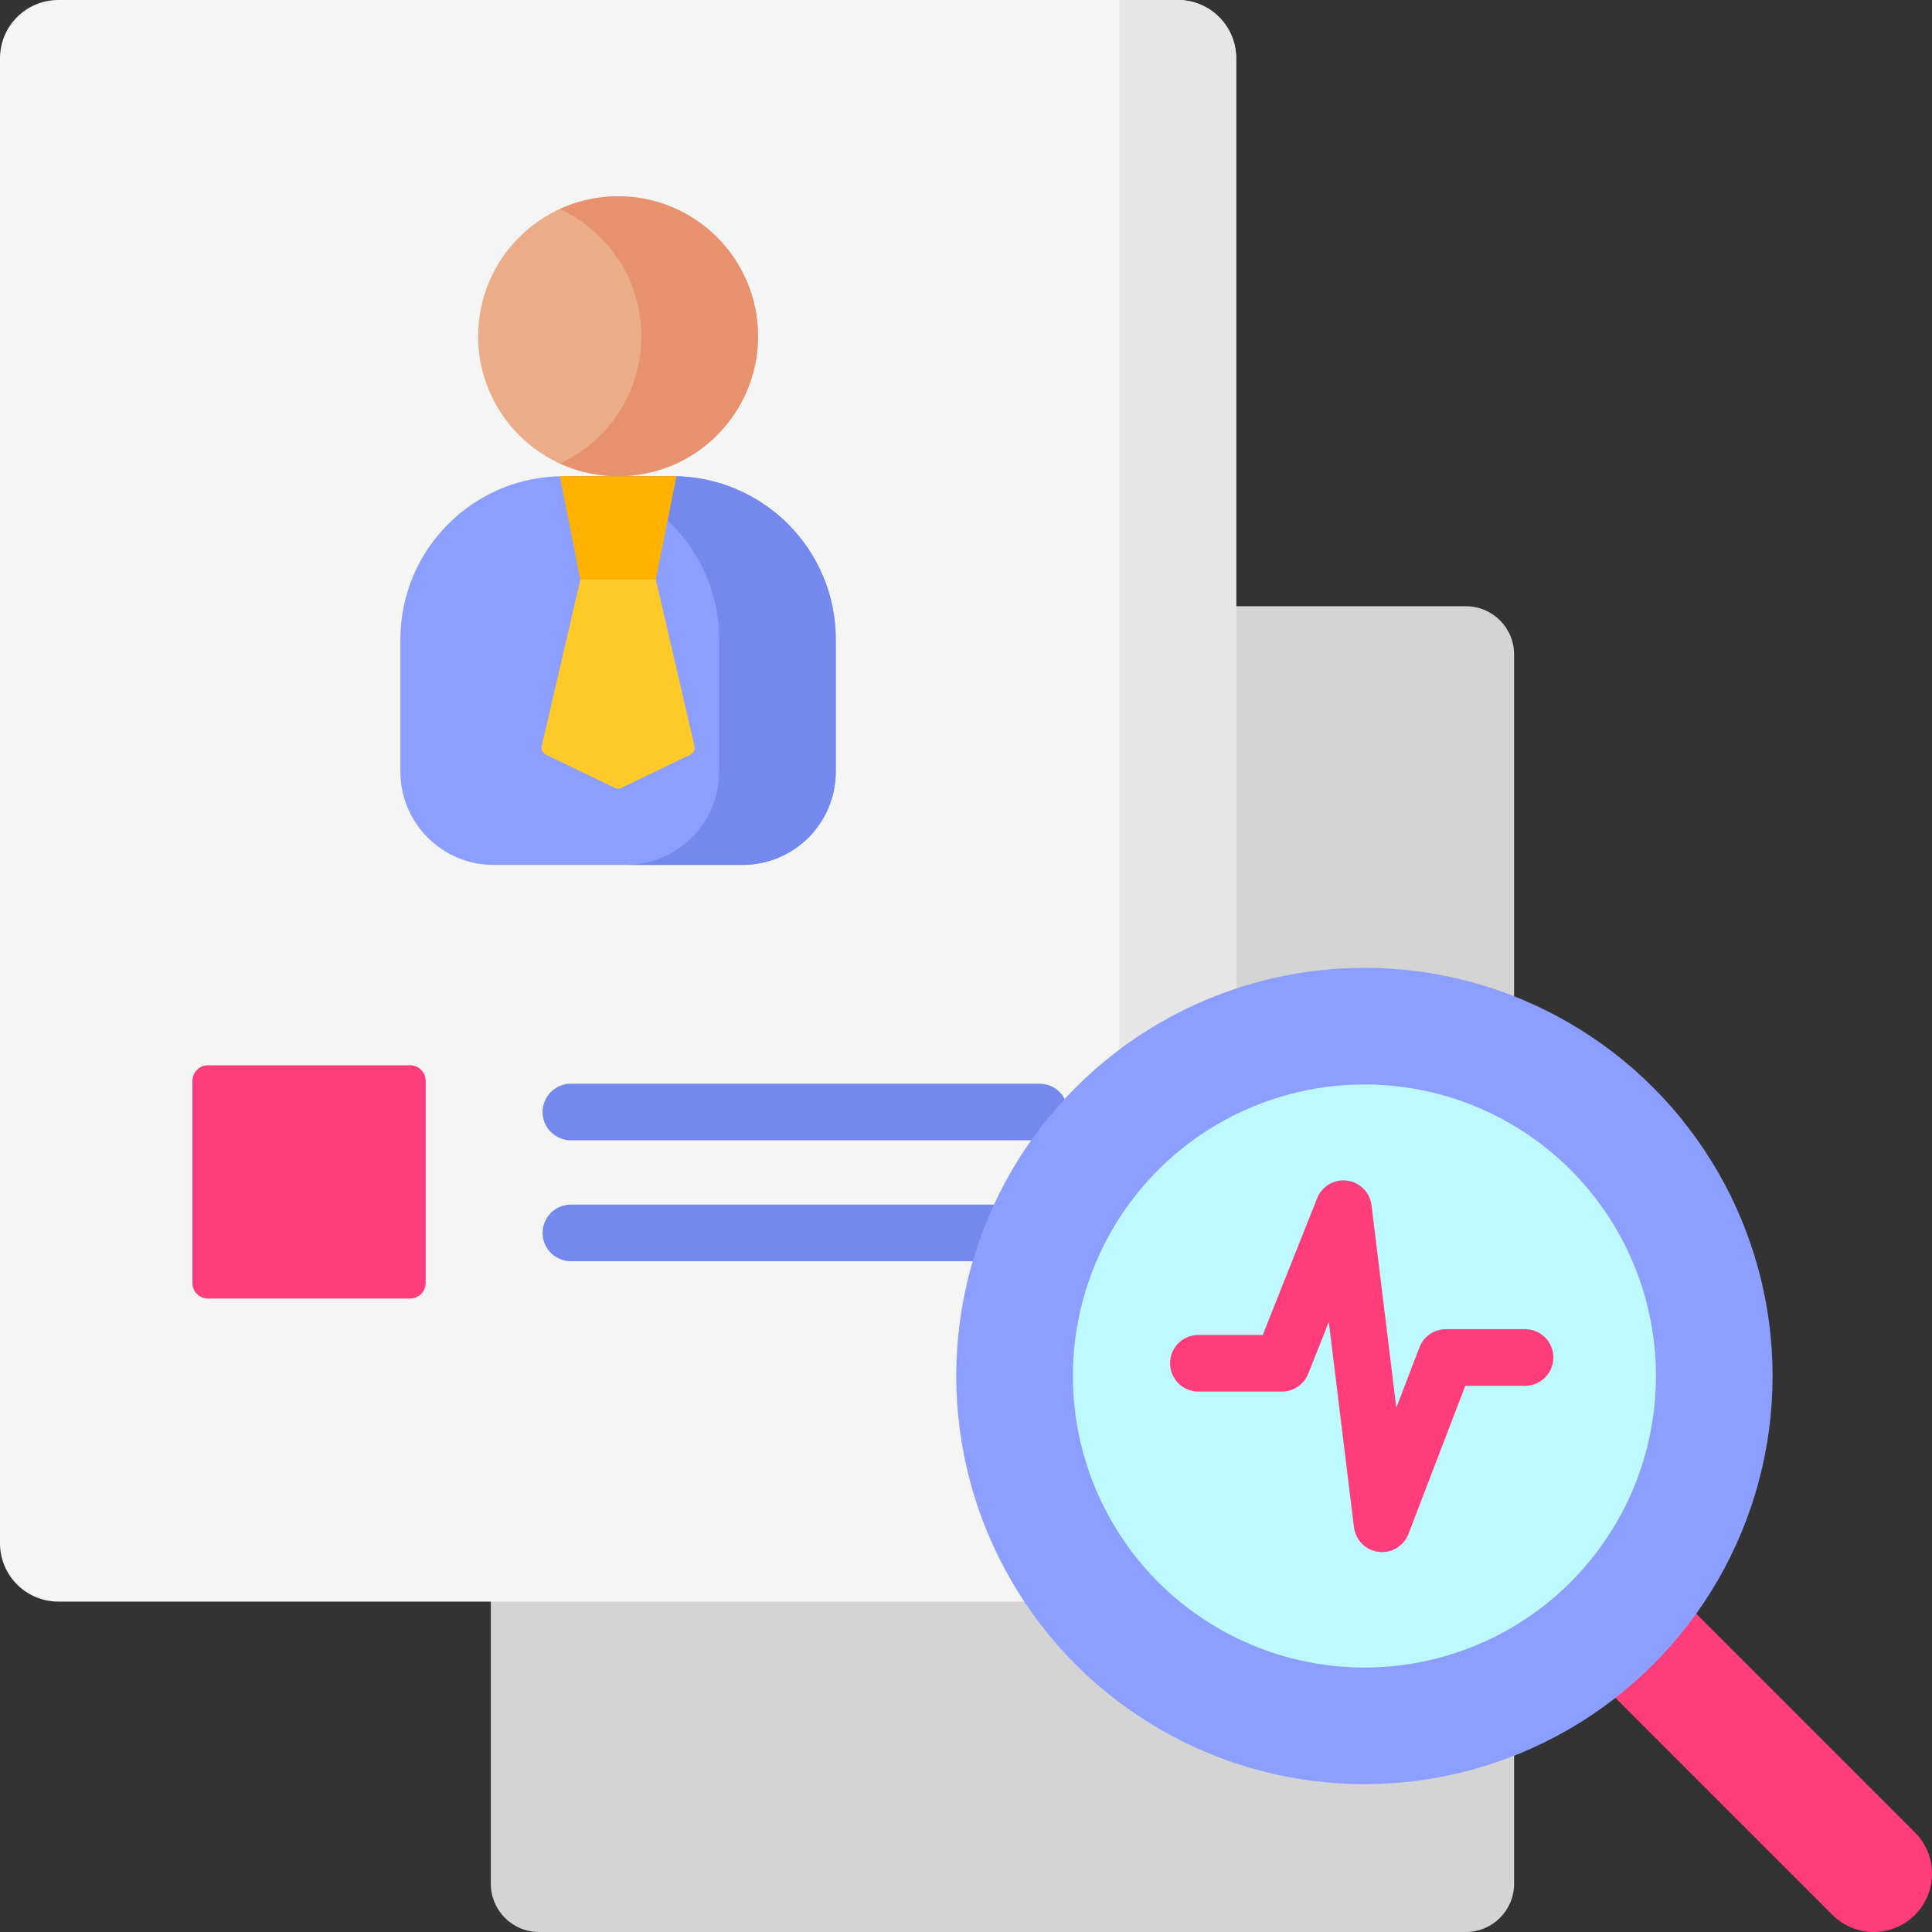
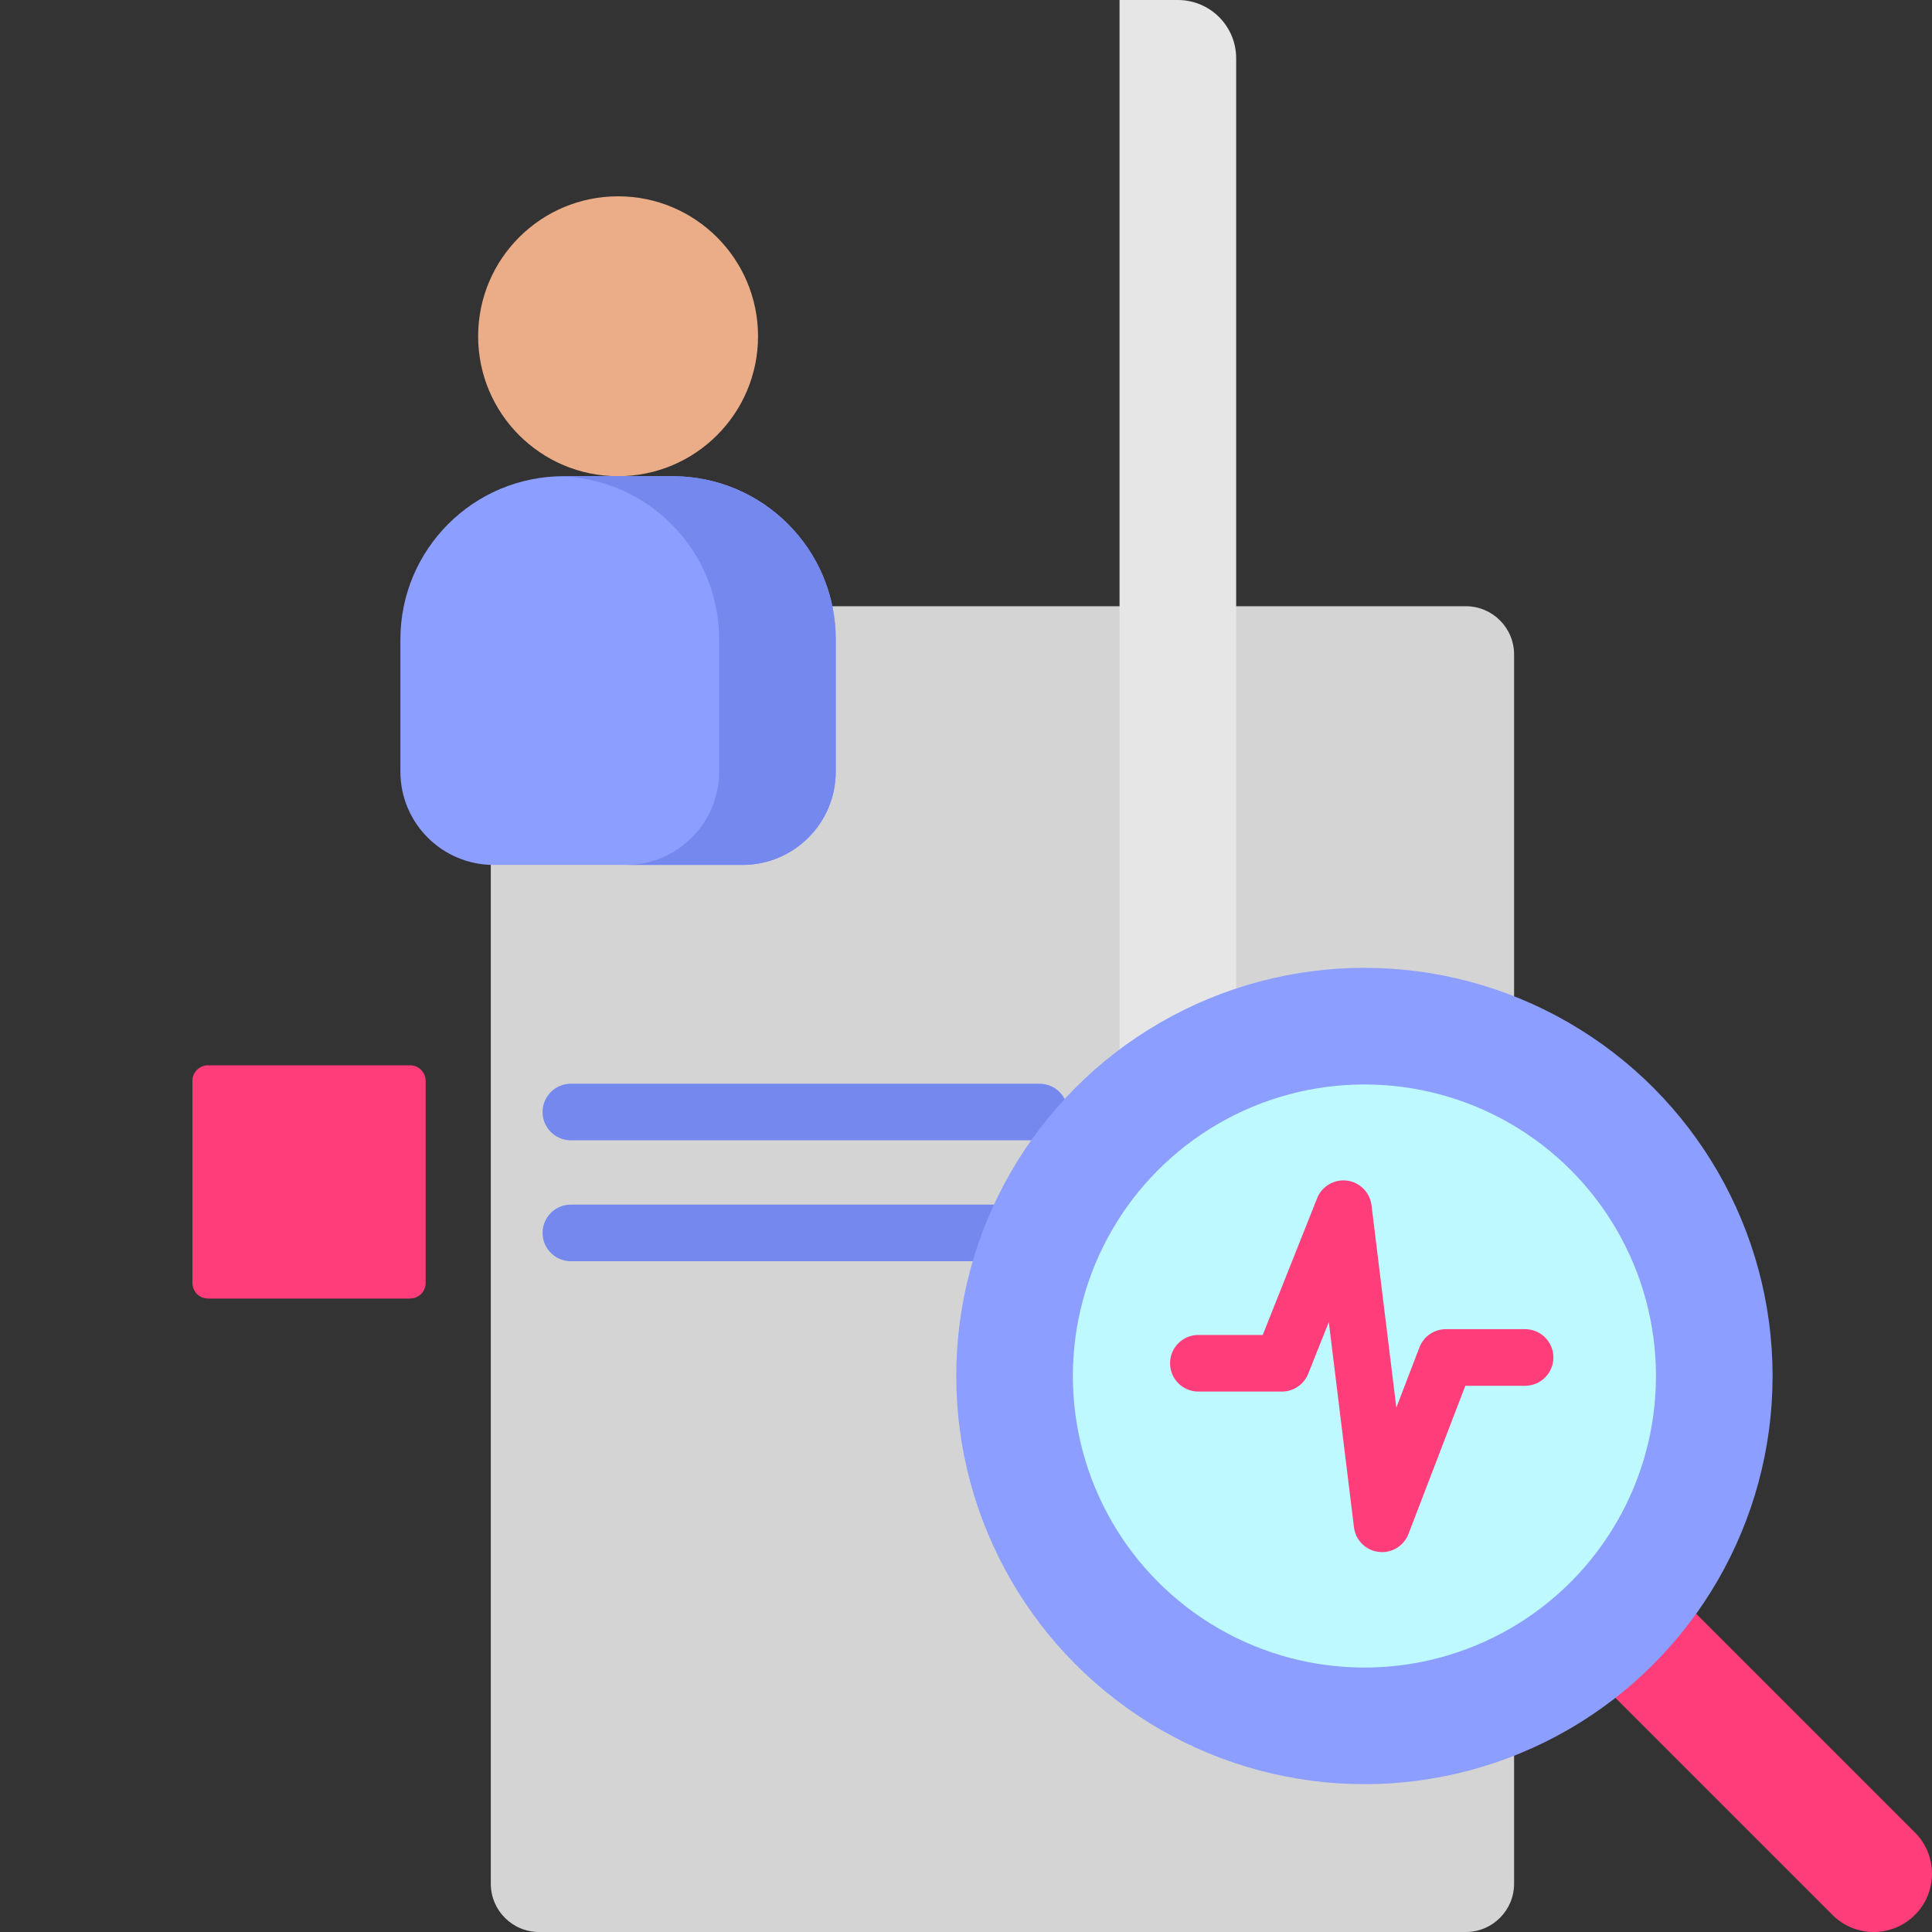
<svg xmlns="http://www.w3.org/2000/svg" id="Capa_1" enable-background="new 0 0 512 512" height="512" viewBox="0 0 512 512" width="512">
  <rect x="0" y="0" width="512" height="512" fill="#333333" stroke="none" />
  <path d="m388.459 512h-245.6c-7.065 0-12.792-5.727-12.792-12.792v-325.76c0-7.065 5.727-12.792 12.792-12.792h245.6c7.065 0 12.792 5.727 12.792 12.792v325.761c-.001 7.064-5.728 12.791-12.792 12.791z" fill="#d4d4d4" />
-   <path d="m312.145 424.435h-296.692c-8.535 0-15.453-6.919-15.453-15.453v-393.529c0-8.535 6.918-15.453 15.453-15.453h296.692c8.534 0 15.453 6.918 15.453 15.453v393.529c0 8.534-6.919 15.453-15.453 15.453z" fill="#f5f5f5" />
  <path d="m296.692 0v424.435h15.453c8.534 0 15.453-6.918 15.453-15.453v-393.529c0-8.535-6.919-15.453-15.453-15.453z" fill="#e6e6e6" />
  <path d="m108.684 344.127h-53.569c-2.276 0-4.121-1.845-4.121-4.121v-53.569c0-2.276 1.845-4.121 4.121-4.121h53.569c2.276 0 4.121 1.845 4.121 4.121v53.569c0 2.276-1.845 4.121-4.121 4.121z" fill="#ff3d7a" />
  <path d="m151.286 302.194h124.197c4.143 0 7.5-3.358 7.5-7.5s-3.357-7.5-7.5-7.5h-124.197c-4.142 0-7.5 3.358-7.5 7.5s3.358 7.5 7.5 7.5z" fill="#7488ed" />
  <path d="m275.482 319.235h-124.196c-4.142 0-7.5 3.358-7.5 7.5s3.358 7.5 7.5 7.5h124.197c4.143 0 7.5-3.358 7.5-7.5s-3.358-7.5-7.501-7.5z" fill="#7488ed" />
  <circle cx="163.799" cy="89.111" fill="#ebad88" r="37.087" />
-   <path d="m163.799 52.024c-5.517 0-10.747 1.214-15.453 3.374 12.765 5.861 21.634 18.747 21.634 33.712s-8.869 27.852-21.634 33.712c4.705 2.16 9.936 3.374 15.453 3.374 20.482 0 37.087-16.604 37.087-37.087s-16.605-37.085-37.087-37.085z" fill="#e8916f" />
  <path d="m196.765 229.215h-65.932c-13.655 0-24.724-11.069-24.724-24.724v-35.026c0-23.896 19.372-43.268 43.268-43.268h28.845c23.896 0 43.268 19.372 43.268 43.268v35.026c-.001 13.655-11.071 24.724-24.725 24.724z" fill="#8c9eff" />
  <path d="m178.221 126.197h-28.845c-.346 0-.687.018-1.03.026 23.419.549 42.237 19.691 42.237 43.242v35.026c0 13.655-11.069 24.724-24.724 24.724h30.905c13.655 0 24.724-11.069 24.724-24.724v-35.026c.001-23.896-19.371-43.268-43.267-43.268z" fill="#7488ed" />
-   <path d="m173.794 153.579h-19.99l-5.458-27.382h30.906z" fill="#ffb300" />
-   <path d="m182.96 199.981-18.293 8.81c-.548.264-1.187.264-1.736 0l-18.293-8.81c-.843-.406-1.292-1.342-1.08-2.254l10.247-44.148h19.99l10.247 44.148c.21.911-.239 1.848-1.082 2.254z" fill="#ffca28" />
  <path d="m507.474 507.474c-6.035 6.035-15.819 6.035-21.853 0l-76.487-76.487 21.853-21.853 76.487 76.487c6.035 6.034 6.035 15.818 0 21.853z" fill="#ff3d7a" />
  <circle cx="361.586" cy="364.656" fill="#8c9eff" r="108.169" />
  <circle cx="361.586" cy="364.656" fill="#bdf9ff" r="77.264" />
  <path d="m404.166 352.245h-20.994c-3.105 0-5.89 1.914-7.002 4.813l-6.13 15.976-6.575-53.63c-.417-3.401-3.086-6.087-6.484-6.526-3.396-.435-6.661 1.482-7.929 4.666l-14.415 36.235h-17.059c-4.143 0-7.5 3.358-7.5 7.5s3.357 7.5 7.5 7.5h22.146c3.072 0 5.833-1.874 6.969-4.728l5.453-13.707 6.669 54.395c.419 3.418 3.112 6.112 6.53 6.532.308.038.614.056.918.056 3.071 0 5.876-1.888 6.998-4.814l15.065-39.269h15.839c4.143 0 7.5-3.358 7.5-7.5s-3.356-7.499-7.499-7.499z" fill="#ff3d7a" />
</svg>